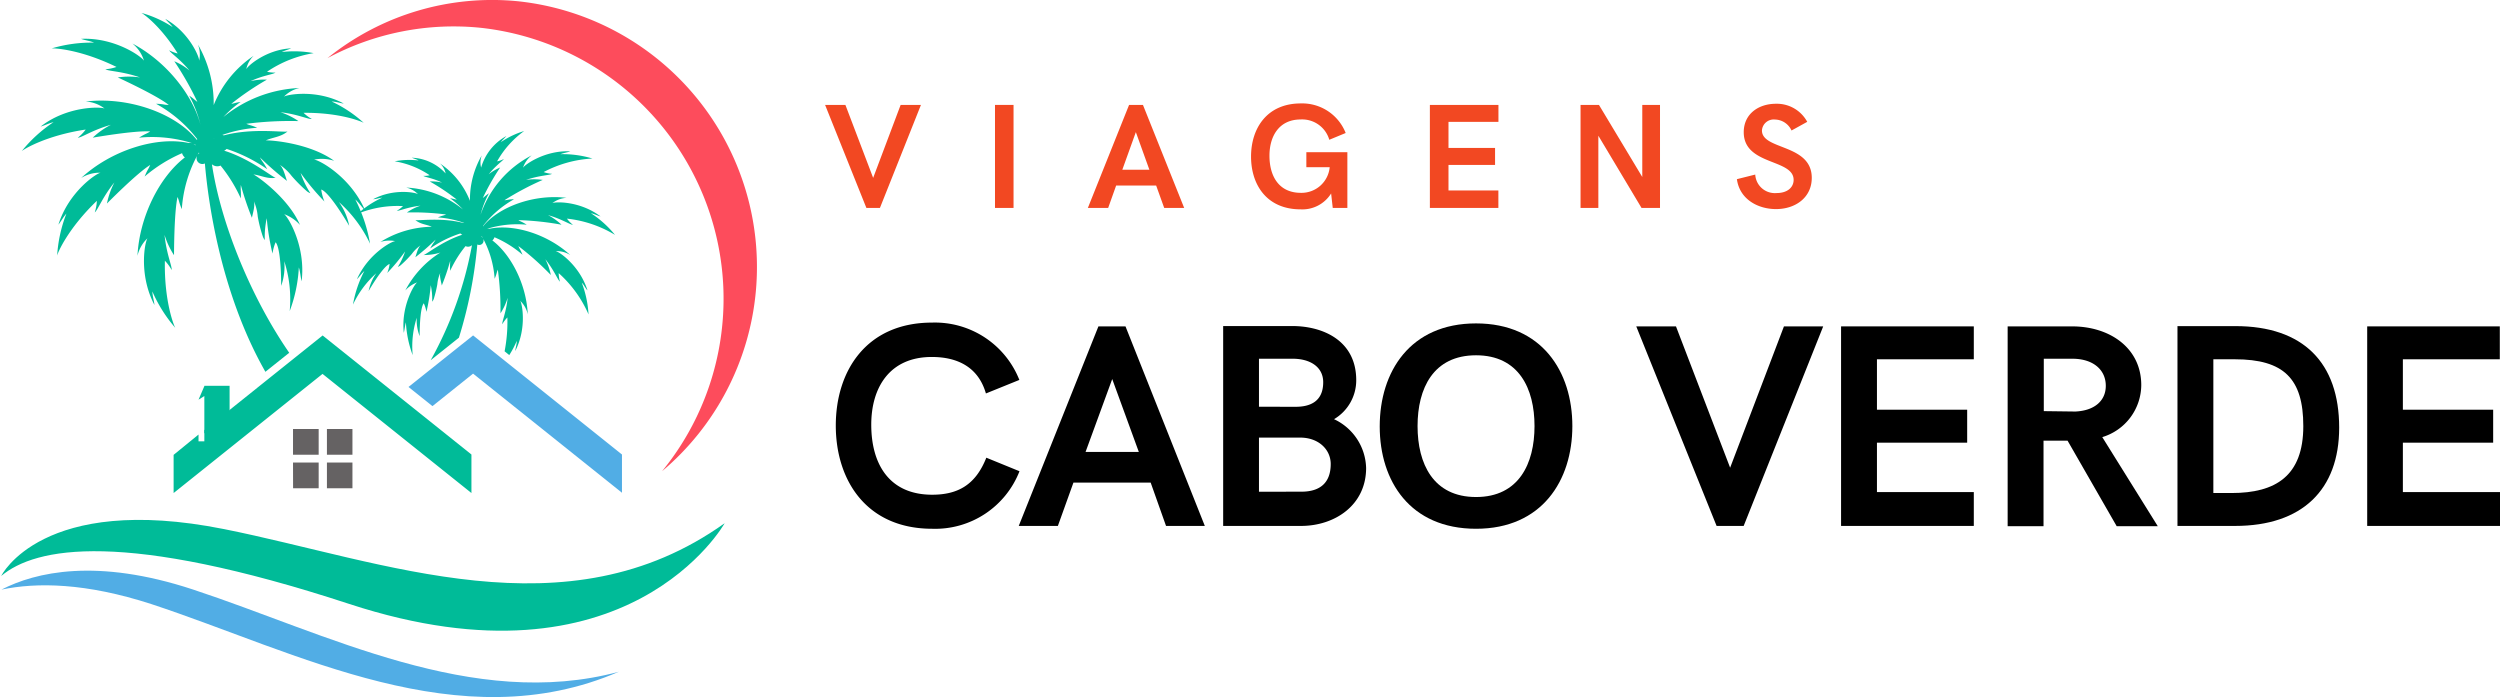
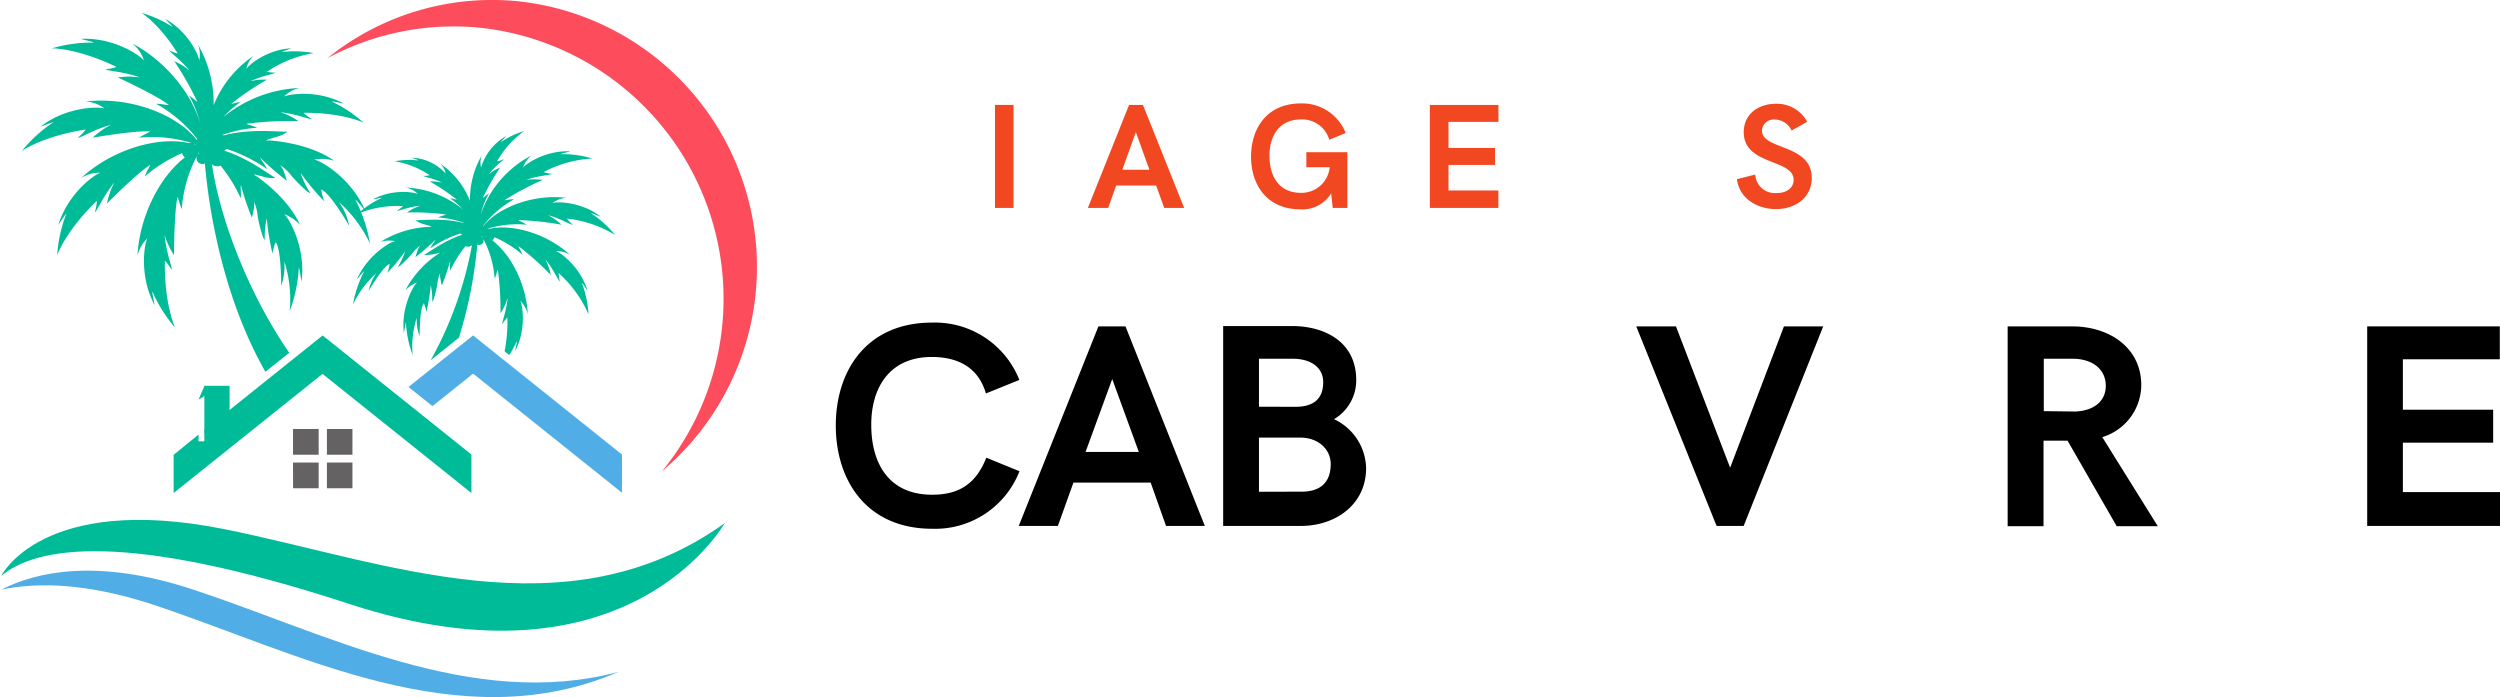
<svg xmlns="http://www.w3.org/2000/svg" viewBox="0 0 369.35 102.99">
  <defs>
    <style>.cls-1{fill:none;}.cls-2{clip-path:url(#clip-path);}.cls-3{fill:#fd4c5c;}.cls-4{clip-path:url(#clip-path-2);}.cls-5{fill:#00bb98;}.cls-6{clip-path:url(#clip-path-3);}.cls-7{fill:#51ade5;}.cls-8{fill:#656263;}.cls-9{fill:#f24822;}</style>
    <clipPath id="clip-path">
      <rect class="cls-1" x="48.06" width="63.78" height="69.9" />
    </clipPath>
    <clipPath id="clip-path-2">
      <rect class="cls-1" y="76.67" width="107.33" height="17.33" />
    </clipPath>
    <clipPath id="clip-path-3">
      <rect class="cls-1" x="0.18" y="83.88" width="91.29" height="19.11" />
    </clipPath>
  </defs>
  <g id="Camada_2" data-name="Camada 2">
    <g id="Camada_1-2" data-name="Camada 1">
      <g class="cls-2">
        <path class="cls-3" d="M76.66.2A38.72,38.72,0,0,0,48.38,8.59,39.44,39.44,0,0,1,71.05,4.11,40.27,40.27,0,0,1,97.81,69.62,39.48,39.48,0,0,0,76.66.2" />
      </g>
      <g class="cls-4">
        <path class="cls-5" d="M33.11,78.17C6.19,72.79.18,85.09.18,85.09c5.1-4.26,18-6.82,51.43,4.14,41.22,13.5,55.45-11.93,55.45-11.93C83.68,94,56.82,82.91,33.11,78.17" />
      </g>
      <g class="cls-6">
        <path class="cls-7" d="M28.5,87.09C14.27,82.4,5.27,84.51.21,87.11c5.24-1.1,12.48-1,22.13,2.13,21.62,7.12,45.51,20.19,69.1,10-21.56,5.81-43.2-5.65-62.94-12.15" />
      </g>
      <path class="cls-8" d="M48.3,72.14h3.77V68.33H48.3Zm-5,0h3.78V68.33H43.29Zm5-8.76v3.8h3.77v-3.8Zm-5,3.8h3.78v-3.8H43.29v3.8" />
      <path class="cls-7" d="M69.9,49.55l-9.55,7.62L63.89,60l6-4.8,22,17.6V67.15l-22-17.6" />
      <path class="cls-5" d="M77.93,46.32v0Zm6.31-8.61,0,0ZM71.55,34h0V34l.28-.12A1.17,1.17,0,0,0,71.55,34Zm-2-.68-.1,0s0,0,0,0l.11.06Zm17.23,9.54c-1.16-3.69-4.31-5.78-4.71-5.76a3.75,3.75,0,0,1,2.18.58c-3.35-3.09-8.35-4.62-11.9-3.89l-.19,0a1,1,0,0,0-.34.06,15,15,0,0,1,6-.65c-.76-.48-.75-.38-1.24-.68a42.21,42.21,0,0,1,6.38.68,8.85,8.85,0,0,0-2-1.42c2,.56,3.27,1.43,3.68,1.43a4.66,4.66,0,0,1-.88-.91,17.31,17.31,0,0,1,7.1,2.4A15.49,15.49,0,0,0,87.3,31.5c.5.1.94.35,1.43.48-3.06-2.33-6.83-2.2-7.15-1.95a3.79,3.79,0,0,1,2.12-.8c-4.76-.59-10,1.3-12.34,4.22l0-.07a15.1,15.1,0,0,1,4.58-3.94c-.9,0-.84.12-1.41.14a42.19,42.19,0,0,1,5.65-3,8.36,8.36,0,0,0-2.47,0c2-.68,3.51-.68,3.85-.9a4.49,4.49,0,0,1-1.24-.26,17.29,17.29,0,0,1,7.21-2,15.18,15.18,0,0,0-4.72-.64c.47-.2,1-.25,1.45-.42-3.83-.19-6.87,2.07-7,2.45a3.84,3.84,0,0,1,1.3-1.86A15.45,15.45,0,0,0,71,31.73a13.29,13.29,0,0,1,1.24-3.18c-.6.41-.53.44-.91.7a35.18,35.18,0,0,1,2.56-4.5,7,7,0,0,0-1.69,1c1.06-1.32,2.1-2,2.24-2.26a3.66,3.66,0,0,1-1,.35,13.84,13.84,0,0,1,4-4.48A12.43,12.43,0,0,0,74,21c.23-.33.55-.58.81-.9a7.79,7.79,0,0,0-3.73,4.66,3,3,0,0,1,.1-1.81,13.11,13.11,0,0,0-1.75,6.72A11.87,11.87,0,0,0,65,24.15a2.78,2.78,0,0,1,.84,1.48,7.12,7.12,0,0,0-5-2.33c.34.15.71.23,1,.41a11.64,11.64,0,0,0-3.53.12,13,13,0,0,1,5.17,2.06,3.23,3.23,0,0,1-.94.09c.24.2,1.36.31,2.78,1a6.4,6.4,0,0,0-1.83-.17,30.88,30.88,0,0,1,4,2.68c-.42-.06-.37-.11-1-.2a12.67,12.67,0,0,1,1.91,1.66A14.35,14.35,0,0,0,60,27.71a3.49,3.49,0,0,1,1.78,1c-.24-.26-3.59-.92-6.65.72.45,0,.89-.2,1.34-.22a13.9,13.9,0,0,0-3.6,2.36,15.56,15.56,0,0,1,6.67-1.12,4.34,4.34,0,0,1-.91.69c.36.05,1.6-.55,3.49-.75a7.53,7.53,0,0,0-2,1,37.11,37.11,0,0,1,5.79.3c-.47.2-.46.11-1.21.43a14.59,14.59,0,0,1,3.9.82l-.17,0c-3.22-.86-6.77-.27-7.07-.44.76.65,1.64.64,2.44,1a14.83,14.83,0,0,0-7.6,2.25,4.45,4.45,0,0,1,2.22-.12c-.42-.07-4,1.81-5.69,5.63.39-.39.69-.86,1.1-1.22A16.67,16.67,0,0,0,52.15,45a14.44,14.44,0,0,1,3.45-4.64A6.82,6.82,0,0,0,54.46,43c1-1.73,2.41-3.79,3.1-4a5.08,5.08,0,0,1-.35,1.33,29.14,29.14,0,0,0,2.64-3.18,10.33,10.33,0,0,1-1.08,2.29,1.69,1.69,0,0,0,.41-.24,16.46,16.46,0,0,0,1.66-1.68,5.56,5.56,0,0,1,1.42-1.36c-.48.24-.72,1.38-.9,1.85a34.75,34.75,0,0,0,3-2.61c-.3.55-.35.45-.81,1.31a16.66,16.66,0,0,1,4.47-2.22.92.92,0,0,0,.28.19c-2.94.94-5.42,3-5.74,3a8.08,8.08,0,0,0,2.5-.37,14.59,14.59,0,0,0-5.18,5.6,4.42,4.42,0,0,1,1.78-1.2c-.38.15-2.45,3.49-2,7.46.13-.51.15-1,.31-1.55a16.15,16.15,0,0,0,1,4.85,13.88,13.88,0,0,1,.6-5.53A6.46,6.46,0,0,0,62,49.66c0-1.93.15-4.32.61-4.85A5.09,5.09,0,0,1,63,46.08a27.49,27.49,0,0,0,.64-3.95,9.66,9.66,0,0,1,.21,2.44,1.38,1.38,0,0,0,.23-.39A17,17,0,0,0,64.61,42a5.35,5.35,0,0,1,.5-1.82c-.27.43.08,1.49.16,2a30.05,30.05,0,0,0,1.24-3.65c0,.59-.06.54,0,1.48a16.82,16.82,0,0,1,2.27-3.65.87.87,0,0,0,.36.09.89.89,0,0,0,.59-.23,55.44,55.44,0,0,1-6.1,17l4.17-3.33a65.69,65.69,0,0,0,2.72-13.77.63.63,0,0,0,.92-.59.62.62,0,0,0-.31-.55l.06-.07a14.7,14.7,0,0,1,1.89,6.28c.35-.84.25-.82.47-1.35a43.64,43.64,0,0,1,.39,6.45A8.73,8.73,0,0,0,75,44c-.2,2.1-.85,3.5-.79,3.9a4.9,4.9,0,0,1,.75-1,23.08,23.08,0,0,1-.41,5l.69.56a14.15,14.15,0,0,0,1.11-2.1c0,.51-.18,1-.23,1.5,1.77-3.43,1-7.16.72-7.43a3.87,3.87,0,0,1,1.13,2c-.19-4.35-2.42-8.76-5.23-10.91a1,1,0,0,0,.31-.47,15.77,15.77,0,0,1,4.15,2.59c-.35-.84-.4-.76-.62-1.29a42.42,42.42,0,0,1,4.8,4.28,8.89,8.89,0,0,0-.82-2.34c1.32,1.64,1.84,3.08,2.17,3.32a4.62,4.62,0,0,1-.19-1.26,17.62,17.62,0,0,1,4.41,6.1,15.65,15.65,0,0,0-1-4.68C86.22,42,86.45,42.5,86.77,42.89ZM83.7,29.23h0ZM60,27.71h0Zm18.57-4.9,0,0Zm-7.31.11v0s0,0,0,0" />
      <path class="cls-5" d="M31.63,20.47l-.11.05h0l.13-.07S31.64,20.47,31.63,20.47Zm-2.77,1h0a1.15,1.15,0,0,0-.33-.21l.37.14ZM44.15,39.51c.22.66.24,1.37.41,2.05.66-5.28-2.11-9.72-2.61-9.93a5.86,5.86,0,0,1,2.37,1.6c-1.79-4.15-6.67-7.44-6.9-7.46,1.11.12,2.06.7,3.32.49-.42,0-3.71-2.79-7.63-4a1.08,1.08,0,0,0,.37-.26,22.84,22.84,0,0,1,6,3c-.62-1.15-.68-1-1.08-1.75a45.16,45.16,0,0,0,4,3.48c-.24-.63-.57-2.14-1.2-2.47A7.38,7.38,0,0,1,43.09,26a23.36,23.36,0,0,0,2.22,2.23,1.8,1.8,0,0,0,.55.32,13.23,13.23,0,0,1-1.45-3,37.51,37.51,0,0,0,3.52,4.22A7.09,7.09,0,0,1,47.46,28c.93.31,2.78,3.06,4.13,5.36a8.78,8.78,0,0,0-1.52-3.51A19.23,19.23,0,0,1,54.67,36a22.57,22.57,0,0,0-2.18-6.53c.55.48.94,1.11,1.45,1.62-2.19-5.08-7-7.58-7.57-7.5a5.89,5.89,0,0,1,3,.17c-3.8-2.76-9.91-3.1-10.13-3,1.07-.5,2.23-.49,3.25-1.35-.4.22-5.13-.56-9.42.59a1,1,0,0,0-.23-.06A18.78,18.78,0,0,1,38,18.88c-1-.44-1-.32-1.61-.59a50.94,50.94,0,0,1,7.7-.4,10.15,10.15,0,0,0-2.66-1.31c2.5.28,4.16,1.08,4.64,1a5.61,5.61,0,0,1-1.22-.91c5.4-.06,8.67,1.32,8.9,1.49A18.75,18.75,0,0,0,49,15c.61,0,1.19.23,1.79.3-4.07-2.19-8.54-1.31-8.86-1A4.57,4.57,0,0,1,44.24,13,19.06,19.06,0,0,0,33,17.29a16.33,16.33,0,0,1,2.55-2.23c-.89.13-.82.2-1.38.28a41.72,41.72,0,0,1,5.26-3.57A8.19,8.19,0,0,0,37,12c1.88-.88,3.38-1,3.69-1.28a4.6,4.6,0,0,1-1.24-.12,17.21,17.21,0,0,1,6.89-2.75,15.43,15.43,0,0,0-4.71-.16c.44-.24.93-.34,1.39-.55-3.79.19-6.56,2.72-6.64,3.1a3.77,3.77,0,0,1,1.1-2,15.9,15.9,0,0,0-5.91,7.29,17.41,17.41,0,0,0-2.32-8.94A4.18,4.18,0,0,1,29.42,9c.11-.41-1.39-4.2-5-6.21.34.43.77.76,1.09,1.21a16.43,16.43,0,0,0-4.64-2.1c.23.08,2.83,1.88,5.38,6A5.09,5.09,0,0,1,25,7.43c.18.4,1.57,1.26,3,3a8.71,8.71,0,0,0-2.25-1.38,45.87,45.87,0,0,1,3.41,6c-.5-.35-.41-.38-1.21-.93a17.45,17.45,0,0,1,1.67,4.31c-1.19-4.5-5.13-9.4-10.06-12A5.18,5.18,0,0,1,21.28,9c-.16-.5-4.21-3.51-9.31-3.26.63.23,1.31.29,1.93.56a20.55,20.55,0,0,0-6.29.86c.31-.07,4.24.11,9.6,2.73a6.26,6.26,0,0,1-1.64.34c.45.3,2.48.29,5.12,1.21a11.18,11.18,0,0,0-3.29,0s5.72,2.62,7.53,4.06c-.76,0-.68-.13-1.88-.17a19.7,19.7,0,0,1,6.1,5.23l-.07.11C26,16.76,19,14.24,12.65,15a5.06,5.06,0,0,1,2.82,1.05C15.06,15.77,10,15.58,6,18.7c.65-.18,1.25-.51,1.91-.65a20.67,20.67,0,0,0-4.71,4.29c.21-.23,3.56-2.32,9.46-3.2a6.29,6.29,0,0,1-1.17,1.21c.54,0,2.21-1.16,4.9-1.91a11.38,11.38,0,0,0-2.69,1.9s6.19-1.09,8.49-.92c-.64.41-.63.28-1.65.92a19.66,19.66,0,0,1,8,.86,1.23,1.23,0,0,0-.44-.08,1,1,0,0,0-.25,0c-4.73-1-11.39,1.06-15.86,5.18a5.09,5.09,0,0,1,2.9-.78c-.53,0-4.73,2.76-6.26,7.67.42-.52.72-1.14,1.18-1.63a20.64,20.64,0,0,0-1.37,6.24c0-.31,1.56-4,5.87-8.13A6.52,6.52,0,0,1,14,31.38c.44-.33,1.14-2.25,2.9-4.43a11.73,11.73,0,0,0-1.1,3.12s4.42-4.49,6.39-5.7c-.29.71-.36.59-.82,1.71a21.65,21.65,0,0,1,5.53-3.45,1.22,1.22,0,0,0,.41.63c-3.74,2.87-6.71,8.75-7,14.53a5.24,5.24,0,0,1,1.51-2.62c-.39.36-1.41,5.33,1,9.89-.07-.67-.29-1.32-.31-2a21,21,0,0,0,3.4,5.39c-.19-.25-1.67-3.92-1.55-9.93a6.24,6.24,0,0,1,1,1.37c.08-.54-.78-2.4-1.05-5.19a11.55,11.55,0,0,0,1.4,3s0-6.33.52-8.6c.29.71.17.69.63,1.81a19.54,19.54,0,0,1,2.51-8.36l.08.07a.9.9,0,0,0-.41.75.85.85,0,0,0,.86.86.91.91,0,0,0,.37-.08c.42,5,2.16,18.87,8.94,30.78l3.52-2.81c-5.53-8-10.07-18.9-11.42-27.85a1.24,1.24,0,0,0,.78.3,1.14,1.14,0,0,0,.49-.11,22.22,22.22,0,0,1,3,4.86c.05-1.25-.06-1.18,0-2a42.81,42.81,0,0,0,1.64,4.86c.11-.63.58-2,.21-2.63A7.21,7.21,0,0,1,38.08,32a20.12,20.12,0,0,0,.75,2.94,1.94,1.94,0,0,0,.29.53,12.94,12.94,0,0,1,.29-3.23,35.55,35.55,0,0,0,.85,5.23,6.51,6.51,0,0,1,.46-1.68c.62.7.82,3.89.82,6.45A8.6,8.6,0,0,0,42,38.59a18.5,18.5,0,0,1,.8,7.37A21.47,21.47,0,0,0,44.15,39.51ZM44.24,13h0Zm-15-6.44s0,0,0,0A.12.12,0,0,0,29.27,6.58ZM11.9,26.36l0,0S11.89,26.36,11.9,26.36Zm8.43,11.48v0ZM19.55,6.48l0,0ZM12.65,15h0" />
      <path class="cls-5" d="M30.19,57.05l-.86,2,.86-.54V64h3.73v-7H30.19" />
      <path class="cls-5" d="M47.68,49.55l-17.49,14V65.2h-.86v-1l-3.68,3v5.64l22-17.6,22,17.6V67.15l-22-17.6" />
      <path d="M137.73,78.12a13.37,13.37,0,0,0,12.89-8.5l-4.9-2c-1.58,4-4.19,5.47-8,5.47-6.32,0-9-4.49-9-10.35,0-5.47,2.7-10,8.94-10,3.83,0,6.88,1.51,8,5.39l4.94-2a13.41,13.41,0,0,0-12.89-8.47c-9.71,0-14.23,7.13-14.23,15.21S128,78.12,137.73,78.12Z" />
      <path d="M150.51,77.7h5.78l2.3-6.4H170l2.27,6.4H178L166.28,48.22h-4Zm9.87-10.93L164.32,56l3.93,10.77Z" />
      <path d="M180.71,77.7h11.5c5,0,9.62-3.07,9.62-8.56a8.18,8.18,0,0,0-4.74-7.21,6.67,6.67,0,0,0,3.28-5.76c0-5.91-5-8-9.44-8H180.71ZM186,60.09V53h5c2.52,0,4.49,1.18,4.49,3.47,0,2.9-2,3.63-4.07,3.63Zm0,12.56v-8h6.08c2.77,0,4.52,1.8,4.52,3.9,0,2.78-1.58,4.09-4.32,4.09Z" />
-       <path d="M218.07,78.12c9.75,0,14.23-7.14,14.23-15.17s-4.48-15.17-14.23-15.17S203.84,54.92,203.84,63,208.33,78.12,218.07,78.12Zm0-4.69c-6.32,0-8.64-4.91-8.64-10.48s2.32-10.46,8.64-10.46,8.64,4.91,8.64,10.46S224.39,73.43,218.07,73.43Z" />
      <path d="M253.61,77.7h4l11.75-29.48h-5.8L255.61,69.1l-8-20.88h-5.87Z" />
-       <path d="M272,77.7h19.61v-5H277.3v-7.3h13.33V60.53H277.3V53.08h14.31V48.22H272Z" />
      <path d="M296.61,77.74h5.3V65.1h3.55l7.26,12.64h6.07l-8.2-13.16a8.09,8.09,0,0,0,5.76-7.68c0-5.53-4.7-8.68-10.21-8.68h-9.53Zm5.34-17V53h4.24c3,0,4.92,1.59,4.92,4,0,2.21-1.67,3.67-4.49,3.8Z" />
-       <path d="M321.7,77.7h8.51c9.91,0,15.38-5.34,15.38-14.52,0-9.58-5.3-15-15.33-15H321.7Zm5.3-4.86V53.08h3.17c7.26,0,10.12,2.88,10.12,9.87,0,7.37-4.09,9.89-10.6,9.89Z" />
      <path d="M349.73,77.7h19.62v-5H355v-7.3h13.34V60.53H355V53.08h14.32V48.22H349.73Z" />
-       <path class="cls-9" d="M128,30.72H130l6.06-15.22h-3L129,26.28,124.9,15.5h-3Z" />
      <path class="cls-9" d="M147,30.72h2.74V15.5H147Z" />
      <path class="cls-9" d="M160.72,30.72h3l1.18-3.31h5.91L172,30.72h2.95L168.86,15.5h-2.05Zm5.09-5.64,2-5.56,2,5.56Z" />
      <path class="cls-9" d="M192.16,30.93a5,5,0,0,0,4.5-2.35l.24,2.14h2.16V22.49H193V24.7h3.45a4.18,4.18,0,0,1-4.25,3.79c-3.27,0-4.65-2.47-4.65-5.49,0-2.82,1.38-5.35,4.61-5.35a4.17,4.17,0,0,1,4.23,3l2.42-1a6.9,6.9,0,0,0-6.63-4.37c-5,0-7.35,3.68-7.35,7.85S187.15,30.93,192.16,30.93Z" />
      <path class="cls-9" d="M211.25,30.72h10.12V28.14H214V24.37h6.88V21.86H214V18h7.38V15.5H211.25Z" />
-       <path class="cls-9" d="M233.51,30.72h2.63V20.05l6.38,10.67h2.73V15.5h-2.62V26.15l-6.4-10.65h-2.72Z" />
      <path class="cls-9" d="M262.39,30.89c2.9,0,5.28-1.73,5.28-4.61,0-5.05-7.36-4.08-7.36-7a1.74,1.74,0,0,1,1.92-1.62,2.75,2.75,0,0,1,2.45,1.62L267,18a5.1,5.1,0,0,0-4.63-2.67c-2.56,0-4.75,1.5-4.75,4.2,0,4.95,7.37,3.9,7.37,7.05,0,1.08-.89,1.94-2.51,1.94a2.9,2.9,0,0,1-3.16-2.73l-2.71.68C257,29.42,259.69,30.89,262.39,30.89Z" />
    </g>
  </g>
</svg>